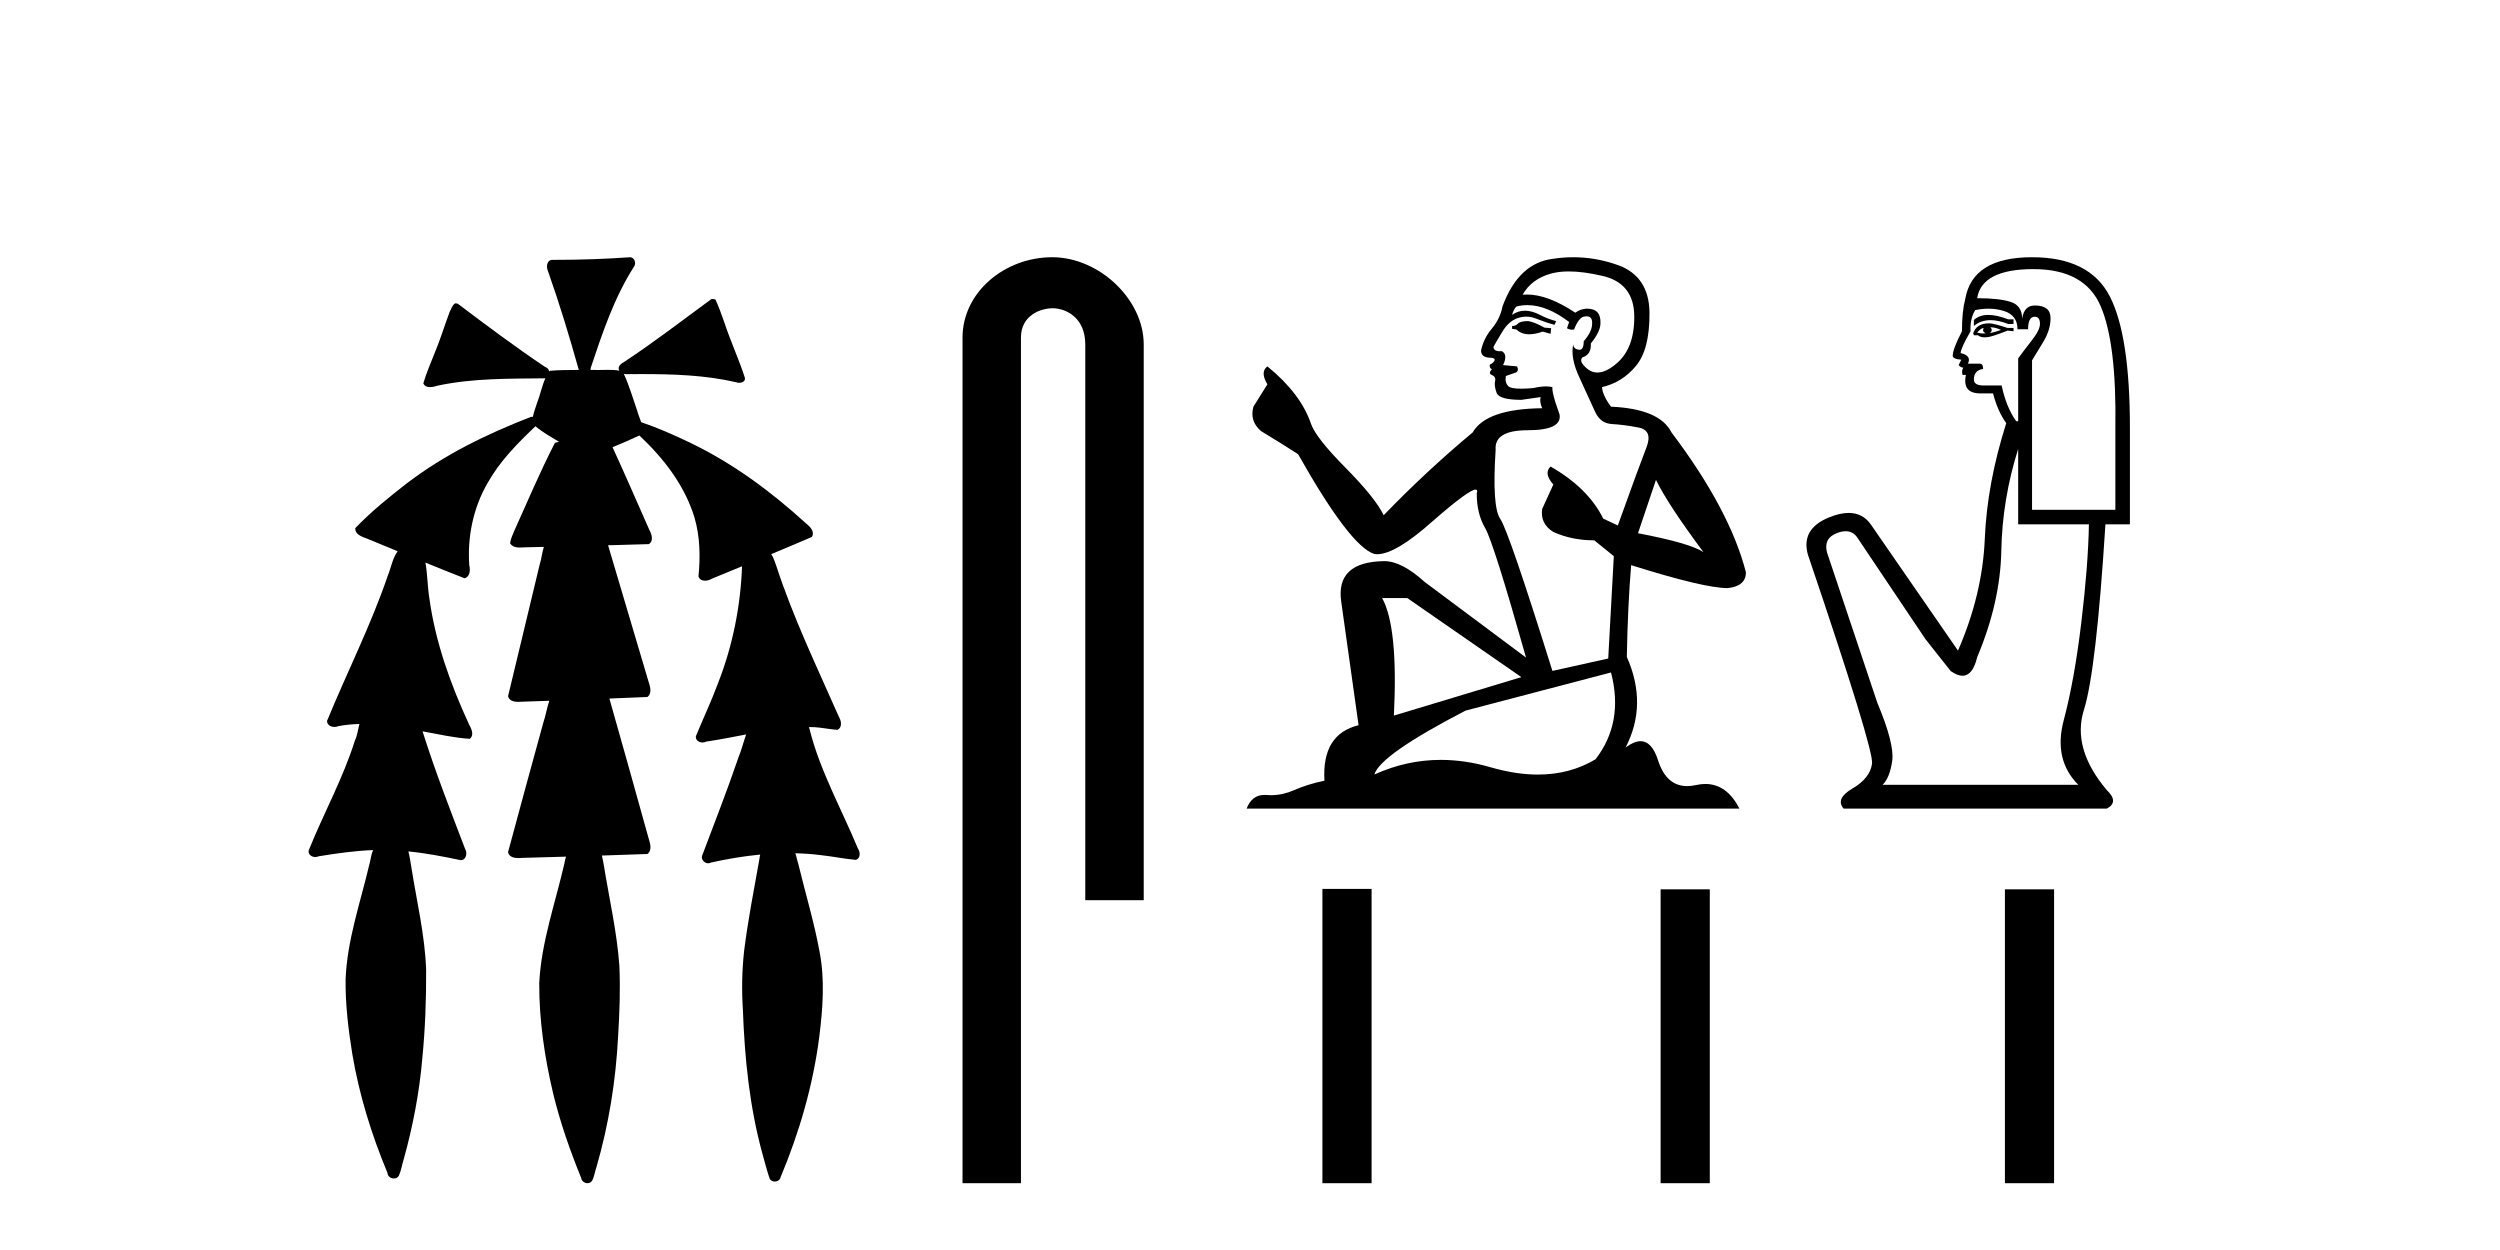
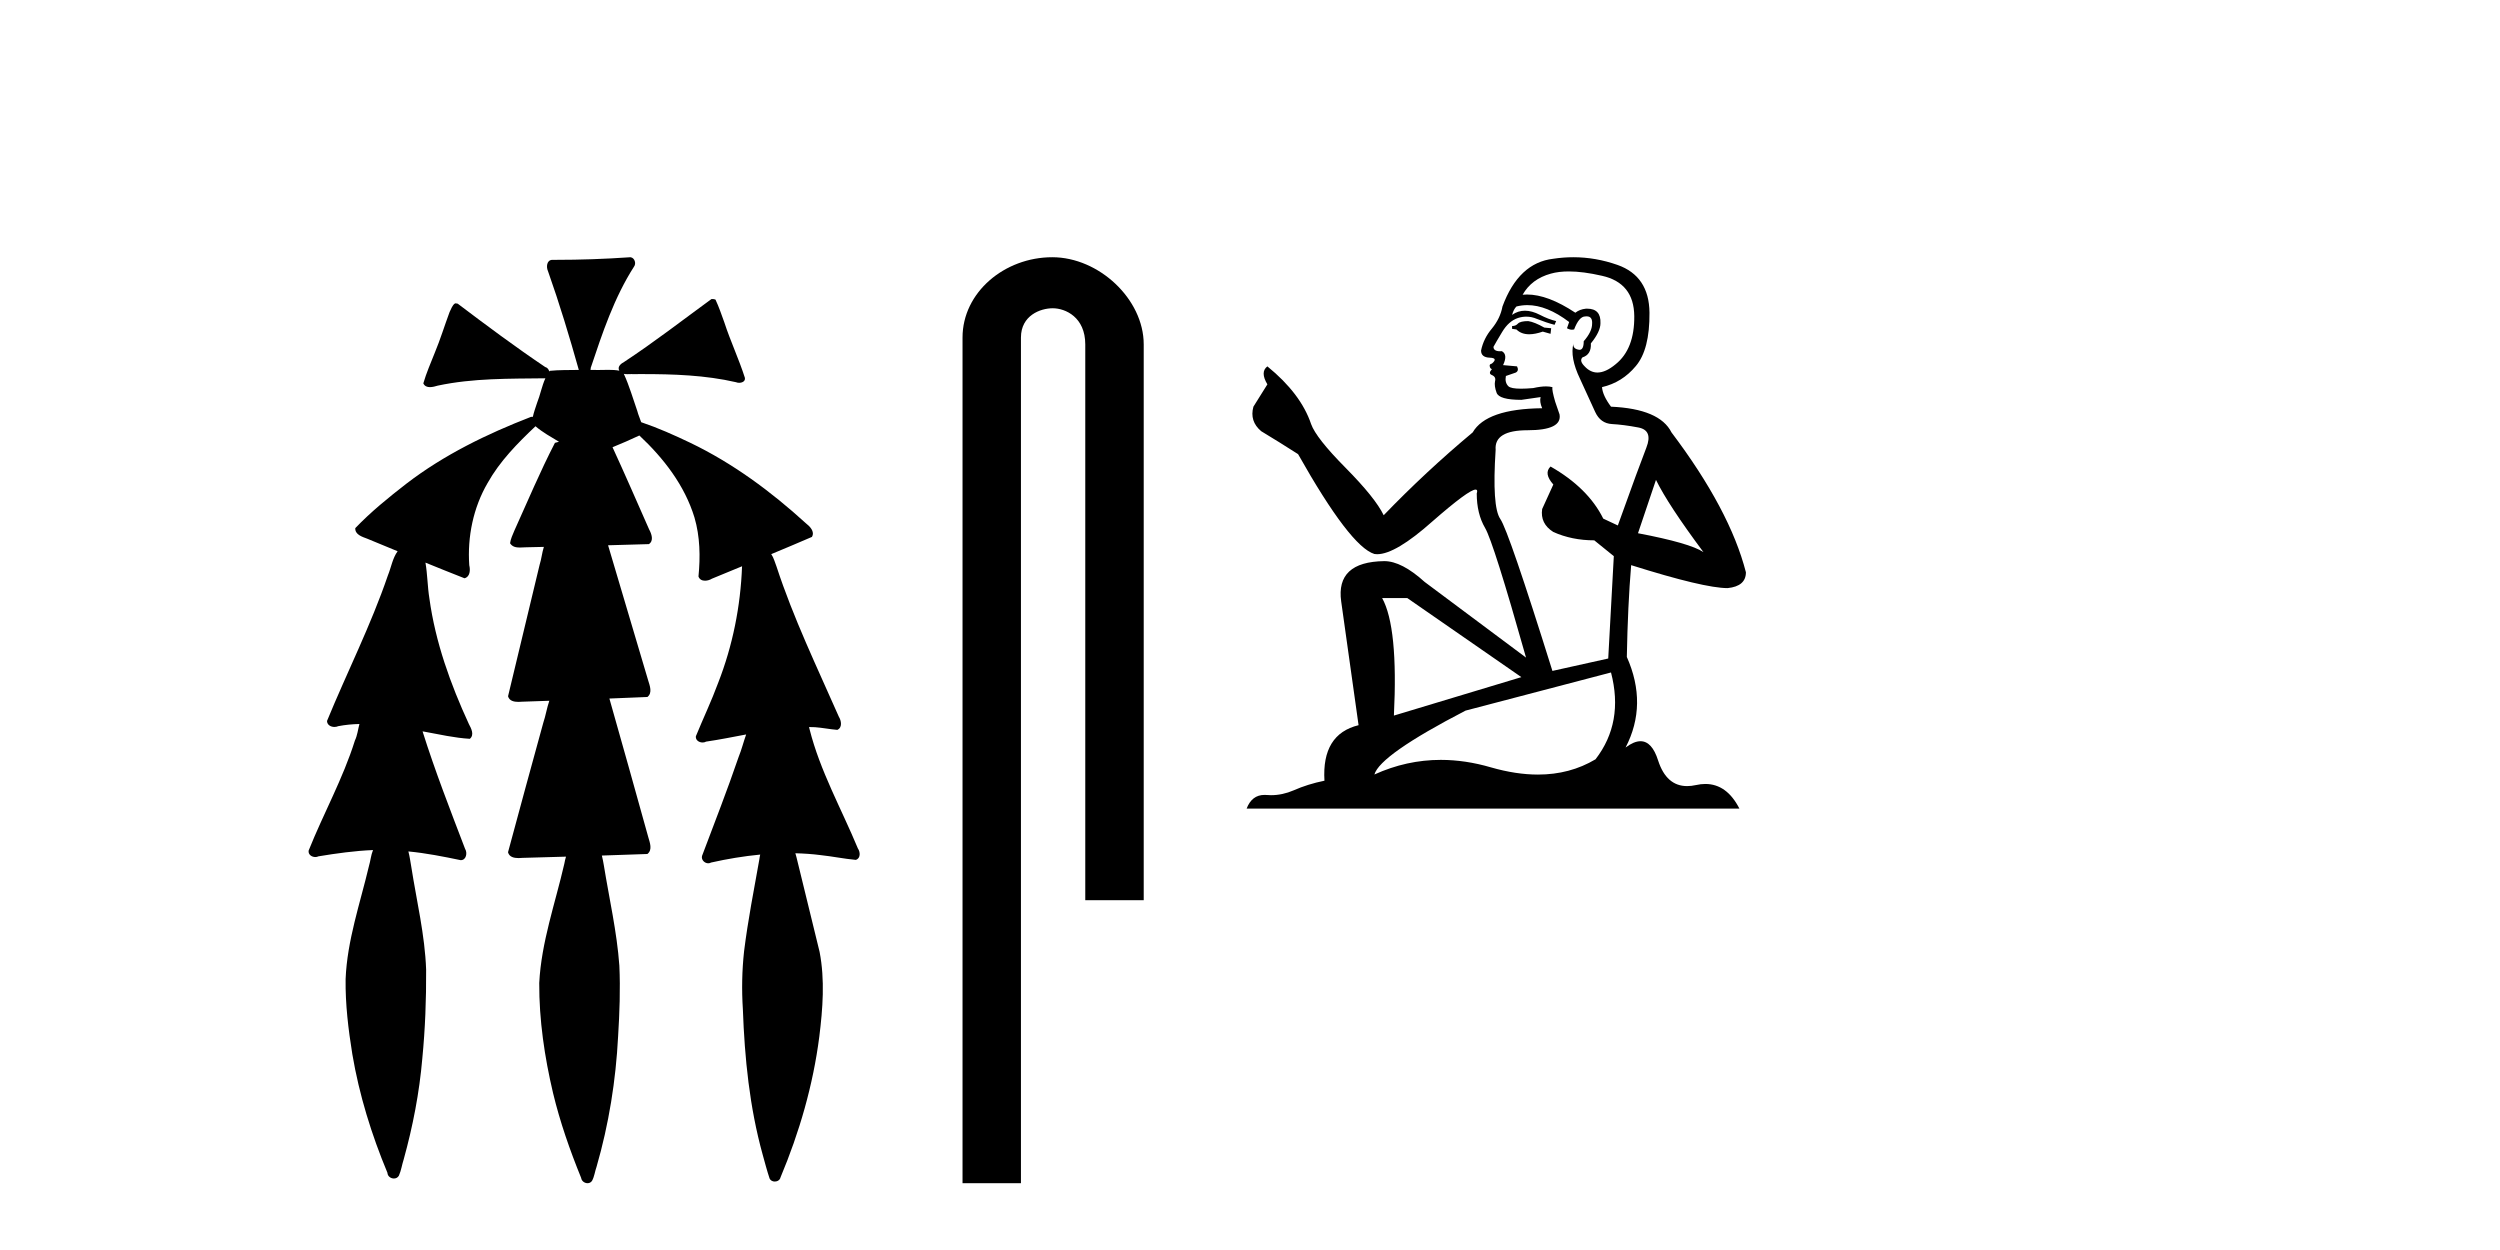
<svg xmlns="http://www.w3.org/2000/svg" width="82.0" height="41.0">
-   <path d="M 20.664 8.437 C 20.654 8.437 20.644 8.438 20.633 8.44 C 19.832 8.495 19.029 8.523 18.226 8.523 C 18.187 8.523 18.148 8.523 18.109 8.523 C 17.927 8.534 17.913 8.764 17.974 8.893 C 18.352 9.961 18.679 11.044 18.985 12.134 C 18.982 12.134 18.979 12.134 18.976 12.134 C 18.968 12.134 18.959 12.134 18.951 12.134 C 18.948 12.134 18.945 12.134 18.942 12.134 C 18.639 12.139 18.332 12.133 18.033 12.163 C 18.027 12.17 18.023 12.178 18.017 12.186 C 17.999 12.117 17.953 12.055 17.882 12.038 C 16.903 11.379 15.955 10.673 15.014 9.961 C 14.99 9.958 14.967 9.95 14.942 9.95 C 14.937 9.95 14.932 9.95 14.926 9.951 C 14.833 10.009 14.798 10.14 14.746 10.236 C 14.581 10.68 14.443 11.134 14.26 11.572 C 14.129 11.903 13.984 12.233 13.885 12.574 C 13.928 12.669 14.011 12.698 14.102 12.698 C 14.189 12.698 14.283 12.671 14.357 12.649 C 15.516 12.401 16.709 12.423 17.888 12.408 L 17.888 12.408 C 17.771 12.665 17.721 12.955 17.615 13.217 C 17.567 13.367 17.51 13.519 17.477 13.673 C 17.468 13.672 17.458 13.671 17.448 13.671 C 17.436 13.671 17.424 13.672 17.412 13.675 C 15.973 14.233 14.567 14.916 13.337 15.859 C 12.75 16.314 12.167 16.786 11.653 17.323 C 11.642 17.539 11.885 17.608 12.047 17.67 C 12.379 17.807 12.71 17.944 13.042 18.081 C 12.874 18.311 12.831 18.611 12.723 18.873 C 12.166 20.508 11.381 22.052 10.726 23.648 C 10.729 23.779 10.851 23.844 10.97 23.844 C 11.014 23.844 11.058 23.835 11.095 23.818 C 11.326 23.774 11.557 23.752 11.789 23.747 L 11.789 23.747 C 11.741 23.928 11.722 24.12 11.641 24.289 C 11.25 25.538 10.608 26.686 10.124 27.897 C 10.101 28.029 10.225 28.111 10.343 28.111 C 10.379 28.111 10.413 28.104 10.444 28.088 C 11.035 27.991 11.634 27.906 12.235 27.882 L 12.235 27.882 C 12.166 28.049 12.153 28.235 12.101 28.408 C 11.811 29.634 11.387 30.844 11.336 32.113 C 11.325 32.938 11.425 33.762 11.556 34.575 C 11.782 35.913 12.186 37.217 12.708 38.468 C 12.713 38.583 12.818 38.655 12.92 38.655 C 12.984 38.655 13.047 38.627 13.083 38.563 C 13.159 38.395 13.183 38.206 13.241 38.029 C 13.541 36.946 13.756 35.837 13.852 34.716 C 13.946 33.749 13.983 32.776 13.977 31.804 C 13.937 30.667 13.666 29.557 13.491 28.436 C 13.461 28.267 13.439 28.093 13.395 27.927 L 13.395 27.927 C 13.973 27.982 14.541 28.095 15.109 28.213 C 15.111 28.213 15.113 28.213 15.114 28.213 C 15.296 28.213 15.336 27.971 15.255 27.843 C 14.767 26.567 14.27 25.291 13.86 23.989 L 13.86 23.989 C 13.88 23.992 13.9 23.995 13.919 23.999 C 14.414 24.089 14.91 24.204 15.411 24.233 C 15.568 24.103 15.455 23.89 15.379 23.748 C 14.775 22.438 14.281 21.063 14.084 19.628 C 14.021 19.239 14.022 18.84 13.955 18.454 L 13.955 18.454 C 14.381 18.627 14.807 18.8 15.235 18.967 C 15.421 18.922 15.43 18.693 15.392 18.541 C 15.327 17.609 15.522 16.653 15.993 15.843 C 16.394 15.127 16.973 14.54 17.564 13.981 C 17.798 14.181 18.07 14.33 18.335 14.49 C 18.29 14.501 18.246 14.512 18.202 14.525 C 17.716 15.465 17.307 16.442 16.871 17.405 C 16.815 17.539 16.749 17.676 16.73 17.818 C 16.803 17.937 16.924 17.959 17.051 17.959 C 17.131 17.959 17.212 17.95 17.285 17.95 C 17.289 17.95 17.293 17.95 17.297 17.95 C 17.478 17.946 17.659 17.942 17.839 17.938 L 17.839 17.938 C 17.778 18.125 17.761 18.334 17.701 18.519 C 17.353 19.958 17.007 21.397 16.664 22.837 C 16.705 22.99 16.859 23.022 17.003 23.022 C 17.046 23.022 17.087 23.019 17.125 23.016 C 17.423 23.005 17.721 22.995 18.018 22.985 L 18.018 22.985 C 17.936 23.22 17.899 23.475 17.819 23.71 C 17.433 25.125 17.04 26.539 16.663 27.954 C 16.704 28.112 16.861 28.145 17.009 28.145 C 17.055 28.145 17.1 28.142 17.141 28.138 C 17.615 28.125 18.09 28.111 18.565 28.098 L 18.565 28.098 C 18.54 28.176 18.523 28.258 18.51 28.33 C 18.212 29.629 17.755 30.902 17.687 32.243 C 17.682 33.458 17.861 34.667 18.139 35.848 C 18.368 36.801 18.693 37.729 19.062 38.636 C 19.076 38.74 19.176 38.809 19.272 38.809 C 19.327 38.809 19.382 38.786 19.418 38.732 C 19.497 38.591 19.512 38.422 19.567 38.27 C 19.97 36.877 20.2 35.438 20.274 33.99 C 20.322 33.219 20.35 32.445 20.315 31.674 C 20.235 30.566 19.984 29.482 19.807 28.388 C 19.787 28.28 19.77 28.169 19.741 28.062 C 20.239 28.046 20.737 28.031 21.234 28.011 C 21.411 27.874 21.313 27.635 21.264 27.46 C 20.84 25.943 20.421 24.425 19.988 22.912 C 20.404 22.896 20.82 22.881 21.235 22.861 C 21.409 22.724 21.311 22.487 21.259 22.314 C 20.821 20.837 20.383 19.361 19.945 17.885 C 20.391 17.873 20.838 17.862 21.284 17.847 C 21.453 17.735 21.37 17.508 21.292 17.366 C 20.894 16.466 20.503 15.563 20.091 14.669 C 20.388 14.547 20.682 14.421 20.971 14.284 C 21.766 15.028 22.459 15.922 22.779 16.975 C 22.962 17.601 22.974 18.264 22.91 18.909 C 22.945 19.01 23.031 19.047 23.125 19.047 C 23.204 19.047 23.289 19.02 23.351 18.981 C 23.683 18.844 24.016 18.707 24.348 18.57 L 24.348 18.57 C 24.345 18.573 24.342 18.575 24.339 18.578 C 24.291 19.882 24.032 21.178 23.557 22.394 C 23.338 22.99 23.064 23.563 22.824 24.15 C 22.81 24.278 22.929 24.354 23.045 24.354 C 23.086 24.354 23.126 24.345 23.16 24.325 C 23.599 24.261 24.036 24.173 24.474 24.09 L 24.474 24.09 C 24.387 24.332 24.326 24.586 24.228 24.825 C 23.855 25.919 23.433 26.995 23.026 28.076 C 22.996 28.204 23.111 28.316 23.231 28.316 C 23.262 28.316 23.294 28.308 23.324 28.291 C 23.854 28.172 24.393 28.082 24.935 28.03 L 24.935 28.03 C 24.923 28.081 24.913 28.133 24.908 28.179 C 24.729 29.184 24.532 30.186 24.406 31.199 C 24.337 31.831 24.325 32.468 24.366 33.102 C 24.423 34.706 24.585 36.316 25.014 37.866 C 25.087 38.13 25.157 38.397 25.243 38.656 C 25.275 38.723 25.344 38.755 25.413 38.755 C 25.497 38.755 25.582 38.707 25.601 38.617 C 26.22 37.143 26.669 35.592 26.873 34.004 C 26.987 33.083 27.06 32.141 26.883 31.223 C 26.705 30.247 26.415 29.295 26.183 28.331 C 26.145 28.22 26.126 28.098 26.088 27.987 L 26.088 27.987 C 26.365 27.994 26.642 28.012 26.918 28.048 C 27.304 28.089 27.685 28.169 28.07 28.204 C 28.233 28.157 28.22 27.943 28.139 27.83 C 27.6 26.531 26.899 25.29 26.554 23.92 C 26.549 23.897 26.542 23.872 26.536 23.847 L 26.536 23.847 C 26.601 23.848 26.666 23.849 26.731 23.852 C 26.976 23.87 27.22 23.92 27.464 23.94 C 27.637 23.864 27.595 23.638 27.514 23.508 C 26.798 21.881 26.023 20.275 25.47 18.583 C 25.418 18.451 25.381 18.303 25.304 18.186 C 25.3 18.183 25.295 18.181 25.291 18.178 C 25.739 17.991 26.187 17.804 26.631 17.611 C 26.736 17.433 26.559 17.261 26.428 17.159 C 25.289 16.121 24.035 15.193 22.642 14.524 C 22.117 14.273 21.583 14.034 21.031 13.848 C 20.991 13.725 20.934 13.604 20.904 13.483 C 20.761 13.075 20.642 12.654 20.462 12.263 L 20.462 12.263 C 20.499 12.271 20.539 12.273 20.579 12.273 C 20.625 12.273 20.672 12.27 20.715 12.27 C 20.73 12.27 20.744 12.27 20.757 12.271 C 20.857 12.271 20.957 12.27 21.057 12.27 C 22.09 12.27 23.13 12.304 24.14 12.536 C 24.169 12.549 24.206 12.556 24.243 12.556 C 24.345 12.556 24.453 12.505 24.432 12.391 C 24.235 11.775 23.958 11.189 23.758 10.574 C 23.668 10.323 23.58 10.067 23.468 9.827 C 23.436 9.814 23.403 9.808 23.369 9.808 C 23.358 9.808 23.346 9.808 23.334 9.81 C 22.386 10.502 21.456 11.223 20.475 11.869 C 20.372 11.923 20.239 12.027 20.313 12.157 C 20.313 12.157 20.313 12.158 20.314 12.158 C 20.197 12.136 20.078 12.131 19.958 12.131 C 19.838 12.131 19.718 12.136 19.599 12.136 C 19.554 12.136 19.51 12.135 19.466 12.133 C 19.459 12.133 19.452 12.133 19.445 12.133 C 19.426 12.133 19.407 12.133 19.388 12.133 C 19.381 12.133 19.374 12.133 19.367 12.133 C 19.374 12.113 19.377 12.091 19.375 12.068 C 19.758 10.926 20.141 9.768 20.795 8.747 C 20.875 8.643 20.817 8.462 20.691 8.439 C 20.682 8.438 20.673 8.437 20.664 8.437 Z" style="fill:#000000;stroke:none" />
+   <path d="M 20.664 8.437 C 20.654 8.437 20.644 8.438 20.633 8.44 C 19.832 8.495 19.029 8.523 18.226 8.523 C 18.187 8.523 18.148 8.523 18.109 8.523 C 17.927 8.534 17.913 8.764 17.974 8.893 C 18.352 9.961 18.679 11.044 18.985 12.134 C 18.982 12.134 18.979 12.134 18.976 12.134 C 18.968 12.134 18.959 12.134 18.951 12.134 C 18.948 12.134 18.945 12.134 18.942 12.134 C 18.639 12.139 18.332 12.133 18.033 12.163 C 18.027 12.17 18.023 12.178 18.017 12.186 C 17.999 12.117 17.953 12.055 17.882 12.038 C 16.903 11.379 15.955 10.673 15.014 9.961 C 14.99 9.958 14.967 9.95 14.942 9.95 C 14.937 9.95 14.932 9.95 14.926 9.951 C 14.833 10.009 14.798 10.14 14.746 10.236 C 14.581 10.68 14.443 11.134 14.26 11.572 C 14.129 11.903 13.984 12.233 13.885 12.574 C 13.928 12.669 14.011 12.698 14.102 12.698 C 14.189 12.698 14.283 12.671 14.357 12.649 C 15.516 12.401 16.709 12.423 17.888 12.408 L 17.888 12.408 C 17.771 12.665 17.721 12.955 17.615 13.217 C 17.567 13.367 17.51 13.519 17.477 13.673 C 17.468 13.672 17.458 13.671 17.448 13.671 C 17.436 13.671 17.424 13.672 17.412 13.675 C 15.973 14.233 14.567 14.916 13.337 15.859 C 12.75 16.314 12.167 16.786 11.653 17.323 C 11.642 17.539 11.885 17.608 12.047 17.67 C 12.379 17.807 12.71 17.944 13.042 18.081 C 12.874 18.311 12.831 18.611 12.723 18.873 C 12.166 20.508 11.381 22.052 10.726 23.648 C 10.729 23.779 10.851 23.844 10.97 23.844 C 11.014 23.844 11.058 23.835 11.095 23.818 C 11.326 23.774 11.557 23.752 11.789 23.747 L 11.789 23.747 C 11.741 23.928 11.722 24.12 11.641 24.289 C 11.25 25.538 10.608 26.686 10.124 27.897 C 10.101 28.029 10.225 28.111 10.343 28.111 C 10.379 28.111 10.413 28.104 10.444 28.088 C 11.035 27.991 11.634 27.906 12.235 27.882 L 12.235 27.882 C 12.166 28.049 12.153 28.235 12.101 28.408 C 11.811 29.634 11.387 30.844 11.336 32.113 C 11.325 32.938 11.425 33.762 11.556 34.575 C 11.782 35.913 12.186 37.217 12.708 38.468 C 12.713 38.583 12.818 38.655 12.92 38.655 C 12.984 38.655 13.047 38.627 13.083 38.563 C 13.159 38.395 13.183 38.206 13.241 38.029 C 13.541 36.946 13.756 35.837 13.852 34.716 C 13.946 33.749 13.983 32.776 13.977 31.804 C 13.937 30.667 13.666 29.557 13.491 28.436 C 13.461 28.267 13.439 28.093 13.395 27.927 L 13.395 27.927 C 13.973 27.982 14.541 28.095 15.109 28.213 C 15.111 28.213 15.113 28.213 15.114 28.213 C 15.296 28.213 15.336 27.971 15.255 27.843 C 14.767 26.567 14.27 25.291 13.86 23.989 L 13.86 23.989 C 13.88 23.992 13.9 23.995 13.919 23.999 C 14.414 24.089 14.91 24.204 15.411 24.233 C 15.568 24.103 15.455 23.89 15.379 23.748 C 14.775 22.438 14.281 21.063 14.084 19.628 C 14.021 19.239 14.022 18.84 13.955 18.454 L 13.955 18.454 C 14.381 18.627 14.807 18.8 15.235 18.967 C 15.421 18.922 15.43 18.693 15.392 18.541 C 15.327 17.609 15.522 16.653 15.993 15.843 C 16.394 15.127 16.973 14.54 17.564 13.981 C 17.798 14.181 18.07 14.33 18.335 14.49 C 18.29 14.501 18.246 14.512 18.202 14.525 C 17.716 15.465 17.307 16.442 16.871 17.405 C 16.815 17.539 16.749 17.676 16.73 17.818 C 16.803 17.937 16.924 17.959 17.051 17.959 C 17.131 17.959 17.212 17.95 17.285 17.95 C 17.289 17.95 17.293 17.95 17.297 17.95 C 17.478 17.946 17.659 17.942 17.839 17.938 L 17.839 17.938 C 17.778 18.125 17.761 18.334 17.701 18.519 C 17.353 19.958 17.007 21.397 16.664 22.837 C 16.705 22.99 16.859 23.022 17.003 23.022 C 17.046 23.022 17.087 23.019 17.125 23.016 C 17.423 23.005 17.721 22.995 18.018 22.985 L 18.018 22.985 C 17.936 23.22 17.899 23.475 17.819 23.71 C 17.433 25.125 17.04 26.539 16.663 27.954 C 16.704 28.112 16.861 28.145 17.009 28.145 C 17.055 28.145 17.1 28.142 17.141 28.138 C 17.615 28.125 18.09 28.111 18.565 28.098 L 18.565 28.098 C 18.54 28.176 18.523 28.258 18.51 28.33 C 18.212 29.629 17.755 30.902 17.687 32.243 C 17.682 33.458 17.861 34.667 18.139 35.848 C 18.368 36.801 18.693 37.729 19.062 38.636 C 19.076 38.74 19.176 38.809 19.272 38.809 C 19.327 38.809 19.382 38.786 19.418 38.732 C 19.497 38.591 19.512 38.422 19.567 38.27 C 19.97 36.877 20.2 35.438 20.274 33.99 C 20.322 33.219 20.35 32.445 20.315 31.674 C 20.235 30.566 19.984 29.482 19.807 28.388 C 19.787 28.28 19.77 28.169 19.741 28.062 C 20.239 28.046 20.737 28.031 21.234 28.011 C 21.411 27.874 21.313 27.635 21.264 27.46 C 20.84 25.943 20.421 24.425 19.988 22.912 C 20.404 22.896 20.82 22.881 21.235 22.861 C 21.409 22.724 21.311 22.487 21.259 22.314 C 20.821 20.837 20.383 19.361 19.945 17.885 C 20.391 17.873 20.838 17.862 21.284 17.847 C 21.453 17.735 21.37 17.508 21.292 17.366 C 20.894 16.466 20.503 15.563 20.091 14.669 C 20.388 14.547 20.682 14.421 20.971 14.284 C 21.766 15.028 22.459 15.922 22.779 16.975 C 22.962 17.601 22.974 18.264 22.91 18.909 C 22.945 19.01 23.031 19.047 23.125 19.047 C 23.204 19.047 23.289 19.02 23.351 18.981 C 23.683 18.844 24.016 18.707 24.348 18.57 L 24.348 18.57 C 24.345 18.573 24.342 18.575 24.339 18.578 C 24.291 19.882 24.032 21.178 23.557 22.394 C 23.338 22.99 23.064 23.563 22.824 24.15 C 22.81 24.278 22.929 24.354 23.045 24.354 C 23.086 24.354 23.126 24.345 23.16 24.325 C 23.599 24.261 24.036 24.173 24.474 24.09 L 24.474 24.09 C 24.387 24.332 24.326 24.586 24.228 24.825 C 23.855 25.919 23.433 26.995 23.026 28.076 C 22.996 28.204 23.111 28.316 23.231 28.316 C 23.262 28.316 23.294 28.308 23.324 28.291 C 23.854 28.172 24.393 28.082 24.935 28.03 L 24.935 28.03 C 24.923 28.081 24.913 28.133 24.908 28.179 C 24.729 29.184 24.532 30.186 24.406 31.199 C 24.337 31.831 24.325 32.468 24.366 33.102 C 24.423 34.706 24.585 36.316 25.014 37.866 C 25.087 38.13 25.157 38.397 25.243 38.656 C 25.275 38.723 25.344 38.755 25.413 38.755 C 25.497 38.755 25.582 38.707 25.601 38.617 C 26.22 37.143 26.669 35.592 26.873 34.004 C 26.987 33.083 27.06 32.141 26.883 31.223 C 26.145 28.22 26.126 28.098 26.088 27.987 L 26.088 27.987 C 26.365 27.994 26.642 28.012 26.918 28.048 C 27.304 28.089 27.685 28.169 28.07 28.204 C 28.233 28.157 28.22 27.943 28.139 27.83 C 27.6 26.531 26.899 25.29 26.554 23.92 C 26.549 23.897 26.542 23.872 26.536 23.847 L 26.536 23.847 C 26.601 23.848 26.666 23.849 26.731 23.852 C 26.976 23.87 27.22 23.92 27.464 23.94 C 27.637 23.864 27.595 23.638 27.514 23.508 C 26.798 21.881 26.023 20.275 25.47 18.583 C 25.418 18.451 25.381 18.303 25.304 18.186 C 25.3 18.183 25.295 18.181 25.291 18.178 C 25.739 17.991 26.187 17.804 26.631 17.611 C 26.736 17.433 26.559 17.261 26.428 17.159 C 25.289 16.121 24.035 15.193 22.642 14.524 C 22.117 14.273 21.583 14.034 21.031 13.848 C 20.991 13.725 20.934 13.604 20.904 13.483 C 20.761 13.075 20.642 12.654 20.462 12.263 L 20.462 12.263 C 20.499 12.271 20.539 12.273 20.579 12.273 C 20.625 12.273 20.672 12.27 20.715 12.27 C 20.73 12.27 20.744 12.27 20.757 12.271 C 20.857 12.271 20.957 12.27 21.057 12.27 C 22.09 12.27 23.13 12.304 24.14 12.536 C 24.169 12.549 24.206 12.556 24.243 12.556 C 24.345 12.556 24.453 12.505 24.432 12.391 C 24.235 11.775 23.958 11.189 23.758 10.574 C 23.668 10.323 23.58 10.067 23.468 9.827 C 23.436 9.814 23.403 9.808 23.369 9.808 C 23.358 9.808 23.346 9.808 23.334 9.81 C 22.386 10.502 21.456 11.223 20.475 11.869 C 20.372 11.923 20.239 12.027 20.313 12.157 C 20.313 12.157 20.313 12.158 20.314 12.158 C 20.197 12.136 20.078 12.131 19.958 12.131 C 19.838 12.131 19.718 12.136 19.599 12.136 C 19.554 12.136 19.51 12.135 19.466 12.133 C 19.459 12.133 19.452 12.133 19.445 12.133 C 19.426 12.133 19.407 12.133 19.388 12.133 C 19.381 12.133 19.374 12.133 19.367 12.133 C 19.374 12.113 19.377 12.091 19.375 12.068 C 19.758 10.926 20.141 9.768 20.795 8.747 C 20.875 8.643 20.817 8.462 20.691 8.439 C 20.682 8.438 20.673 8.437 20.664 8.437 Z" style="fill:#000000;stroke:none" />
  <path d="M 34.515 8.437 C 32.946 8.437 31.571 9.591 31.571 11.072 L 31.571 38.809 L 33.487 38.809 L 33.487 11.072 C 33.487 10.346 34.126 10.111 34.528 10.111 C 34.949 10.111 35.597 10.406 35.597 11.296 L 35.597 29.526 L 37.514 29.526 L 37.514 11.296 C 37.514 9.813 36.045 8.437 34.515 8.437 Z" style="fill:#000000;stroke:none" />
  <path d="M 50.125 10.532 Q 49.871 10.532 49.789 10.613 Q 49.718 10.694 49.596 10.694 L 49.596 10.786 L 49.739 10.806 Q 49.896 10.964 50.158 10.964 Q 50.352 10.964 50.603 10.877 L 50.858 10.949 L 50.878 10.766 L 50.654 10.745 Q 50.329 10.562 50.125 10.532 ZM 51.458 8.903 Q 51.927 8.903 52.546 9.046 Q 53.594 9.28 53.604 10.369 Q 53.614 11.447 52.994 11.946 Q 52.666 12.219 52.396 12.219 Q 52.165 12.219 51.977 12.017 Q 51.793 11.834 51.905 11.722 Q 52.2 11.63 52.18 11.264 Q 52.495 10.877 52.495 10.603 Q 52.515 10.124 52.056 10.124 Q 52.037 10.124 52.017 10.125 Q 51.814 10.145 51.671 10.257 Q 50.771 9.66 50.087 9.66 Q 50.013 9.66 49.942 9.667 L 49.942 9.667 Q 50.237 9.148 50.868 8.975 Q 51.125 8.903 51.458 8.903 ZM 54.316 15.74 Q 54.713 16.554 55.873 18.11 Q 55.435 17.815 53.726 17.49 L 54.316 15.74 ZM 50.098 10.008 Q 50.74 10.008 51.468 10.562 L 51.397 10.766 Q 51.482 10.815 51.563 10.815 Q 51.597 10.815 51.631 10.806 Q 51.793 10.379 51.997 10.379 Q 52.021 10.376 52.043 10.376 Q 52.239 10.376 52.221 10.623 Q 52.221 10.877 51.946 11.193 Q 51.946 11.474 51.809 11.474 Q 51.788 11.474 51.763 11.467 Q 51.58 11.427 51.61 11.264 L 51.61 11.264 Q 51.488 11.722 51.824 12.424 Q 52.149 13.136 52.322 13.512 Q 52.495 13.888 52.872 13.909 Q 53.248 13.929 53.736 14.021 Q 54.225 14.112 54.001 14.682 Q 53.777 15.252 53.065 17.235 L 52.587 17.011 Q 52.088 16.004 50.858 15.302 L 50.858 15.302 Q 50.624 15.526 50.949 15.892 L 50.583 16.696 Q 50.512 17.174 50.949 17.449 Q 51.559 17.723 52.292 17.723 L 52.933 18.242 L 52.75 21.599 L 50.919 22.006 Q 49.484 17.418 49.21 17.022 Q 48.935 16.625 49.057 14.753 Q 49.006 14.112 50.105 14.112 Q 51.244 14.112 51.153 13.593 L 51.01 13.176 Q 50.898 12.79 50.919 12.698 Q 50.829 12.674 50.71 12.674 Q 50.532 12.674 50.288 12.729 Q 50.057 12.749 49.89 12.749 Q 49.556 12.749 49.474 12.668 Q 49.352 12.546 49.393 12.332 L 49.718 12.22 Q 49.83 12.159 49.759 12.017 L 49.301 11.976 Q 49.464 11.63 49.261 11.518 Q 49.23 11.521 49.203 11.521 Q 48.986 11.521 48.986 11.376 Q 49.057 11.244 49.271 10.888 Q 49.484 10.532 49.789 10.43 Q 49.927 10.386 50.062 10.386 Q 50.238 10.386 50.41 10.46 Q 50.715 10.582 50.99 10.654 L 51.041 10.532 Q 50.786 10.471 50.512 10.328 Q 50.247 10.191 50.018 10.191 Q 49.789 10.191 49.596 10.328 Q 49.647 10.145 49.739 10.053 Q 49.915 10.008 50.098 10.008 ZM 46.158 19.616 L 49.901 22.21 L 45.72 23.471 Q 45.863 20.572 45.334 19.616 ZM 52.841 22.057 Q 53.268 23.695 52.333 24.905 Q 51.494 25.406 50.445 25.406 Q 49.725 25.406 48.904 25.17 Q 48.064 24.924 47.259 24.924 Q 46.135 24.924 45.08 25.404 Q 45.263 24.763 48.07 23.308 L 52.841 22.057 ZM 51.604 8.437 Q 51.278 8.437 50.949 8.487 Q 49.81 8.619 49.281 10.053 Q 49.21 10.44 48.935 10.776 Q 48.66 11.101 48.579 11.498 Q 48.579 11.722 48.864 11.732 Q 49.149 11.742 48.935 11.925 Q 48.843 11.946 48.864 12.017 Q 48.874 12.088 48.935 12.108 Q 48.803 12.251 48.935 12.302 Q 49.077 12.363 49.037 12.505 Q 49.006 12.658 49.088 12.881 Q 49.169 13.115 49.901 13.115 L 50.532 13.024 L 50.532 13.024 Q 50.491 13.176 50.583 13.39 Q 48.752 13.41 48.304 14.183 Q 46.768 15.465 45.385 16.9 Q 45.11 16.33 44.134 15.343 Q 43.167 14.367 43.004 13.909 Q 42.669 12.912 41.57 12.017 Q 41.326 12.2 41.57 12.607 L 41.112 13.339 Q 40.98 13.817 41.367 14.143 Q 41.957 14.499 42.577 14.896 Q 44.286 17.927 45.08 18.171 Q 45.124 18.178 45.171 18.178 Q 45.775 18.178 46.982 17.103 Q 48.178 16.058 48.4 16.058 Q 48.479 16.058 48.437 16.187 Q 48.437 16.849 48.711 17.317 Q 48.986 17.785 50.054 21.569 L 46.728 19.087 Q 45.975 18.405 45.405 18.405 Q 43.808 18.425 43.991 19.727 L 44.561 23.786 Q 43.35 24.081 43.442 25.607 Q 42.893 25.719 42.435 25.922 Q 42.065 26.082 41.688 26.082 Q 41.609 26.082 41.529 26.075 Q 41.502 26.073 41.475 26.073 Q 41.061 26.073 40.889 26.523 L 57.053 26.523 Q 56.64 25.714 55.935 25.714 Q 55.788 25.714 55.628 25.75 Q 55.475 25.784 55.337 25.784 Q 54.658 25.784 54.387 24.946 Q 54.187 24.312 53.809 24.312 Q 53.593 24.312 53.319 24.519 Q 54.052 23.105 53.36 21.548 Q 53.391 19.86 53.502 18.537 Q 55.893 19.29 56.666 19.29 Q 57.266 19.229 57.266 18.771 Q 56.737 16.716 54.825 14.183 Q 54.438 13.41 52.841 13.339 Q 52.567 12.973 52.546 12.698 Q 53.207 12.546 53.655 12.007 Q 54.113 11.467 54.103 10.257 Q 54.092 9.057 53.055 8.69 Q 52.337 8.437 51.604 8.437 Z" style="fill:#000000;stroke:none" />
-   <path d="M 65.218 10.329 Q 64.922 10.329 64.743 10.497 L 64.743 10.692 Q 64.97 10.501 65.29 10.501 Q 65.55 10.501 65.87 10.627 L 66.044 10.627 L 66.044 10.475 L 65.87 10.475 Q 65.494 10.329 65.218 10.329 ZM 65.285 10.735 Q 65.458 10.735 65.632 10.822 Q 65.523 10.866 65.263 10.931 Q 65.328 10.887 65.328 10.822 Q 65.328 10.779 65.285 10.735 ZM 65.068 10.757 Q 65.046 10.779 65.046 10.844 Q 65.046 10.887 65.133 10.931 Q 65.09 10.938 65.044 10.938 Q 64.952 10.938 64.851 10.909 Q 64.981 10.757 65.068 10.757 ZM 65.242 10.605 Q 64.83 10.605 64.721 10.931 L 64.743 10.996 L 64.873 10.996 Q 64.96 11.065 65.088 11.065 Q 65.12 11.065 65.155 11.061 Q 65.307 11.061 65.849 10.844 L 66.044 10.866 L 66.044 10.757 L 65.849 10.757 Q 65.393 10.605 65.242 10.605 ZM 65.222 10.125 Q 65.495 10.125 65.74 10.204 Q 66.174 10.345 66.174 10.801 L 66.521 10.801 Q 66.521 10.389 66.738 10.389 Q 66.911 10.389 66.911 10.627 Q 66.911 10.822 66.64 11.169 Q 66.369 11.516 66.196 11.755 L 66.196 13.815 L 66.131 13.815 Q 65.805 13.359 65.654 12.644 L 65.068 12.644 Q 64.743 12.644 64.743 12.449 Q 64.743 12.145 65.046 12.102 Q 65.046 11.928 64.938 11.928 L 64.548 11.928 Q 64.678 11.668 64.309 11.581 Q 64.309 11.429 64.634 10.866 Q 64.613 10.454 64.786 10.172 Q 65.012 10.125 65.222 10.125 ZM 66.695 8.827 Q 68.386 8.827 68.906 10.052 Q 69.427 11.278 69.384 14.032 L 69.384 16.721 L 66.651 16.721 L 66.651 11.82 Q 66.781 11.603 67.02 11.213 Q 67.258 10.822 67.258 10.432 Q 67.258 10.02 66.738 10.02 Q 66.391 10.02 66.326 10.454 Q 66.326 10.02 65.946 9.901 Q 65.567 9.781 64.851 9.781 Q 65.003 8.827 66.695 8.827 ZM 66.196 14.726 L 66.196 17.198 L 68.516 17.198 Q 68.494 18.521 68.267 20.418 Q 68.039 22.316 67.692 23.617 Q 67.345 24.918 68.169 25.742 L 61.75 25.742 Q 61.989 25.503 62.065 24.95 Q 62.141 24.397 61.577 23.053 L 59.929 18.13 Q 59.798 17.653 60.265 17.48 Q 60.414 17.424 60.538 17.424 Q 60.8 17.424 60.948 17.675 L 63.16 20.971 L 63.984 22.012 Q 64.201 22.164 64.369 22.164 Q 64.707 22.164 64.851 21.557 Q 65.61 19.757 65.643 18.065 Q 65.675 16.374 66.196 14.726 ZM 66.651 8.437 Q 64.699 8.437 64.461 9.803 Q 64.352 10.215 64.352 10.866 Q 64.049 11.451 64.049 11.668 Q 64.049 11.776 64.331 11.798 L 64.244 11.972 Q 64.309 12.058 64.396 12.058 Q 64.331 12.167 64.374 12.297 L 64.483 12.297 Q 64.352 12.904 64.96 12.904 L 65.372 12.904 Q 65.523 13.49 65.805 13.88 Q 65.177 15.853 65.101 17.675 Q 65.025 19.497 64.222 21.34 L 61.36 17.198 Q 61.093 16.824 60.637 16.824 Q 60.352 16.824 59.994 16.97 Q 59.061 17.35 59.3 18.195 Q 61.468 24.593 61.403 25.048 Q 61.338 25.525 60.763 25.861 Q 60.189 26.197 60.471 26.523 L 69.102 26.523 Q 69.514 26.306 69.102 25.915 Q 67.952 24.549 68.353 23.281 Q 68.755 22.012 69.058 17.198 L 69.861 17.198 L 69.861 14.032 Q 69.861 10.996 69.199 9.716 Q 68.538 8.437 66.651 8.437 Z" style="fill:#000000;stroke:none" />
-   <path d="M 43.375 29.156 L 43.375 38.809 L 44.988 38.809 L 44.988 29.156 ZM 54.468 29.17 L 54.468 38.809 L 56.081 38.809 L 56.081 29.17 ZM 65.761 29.17 L 65.761 38.809 L 67.374 38.809 L 67.374 29.17 Z" style="fill:#000000;stroke:none" />
</svg>